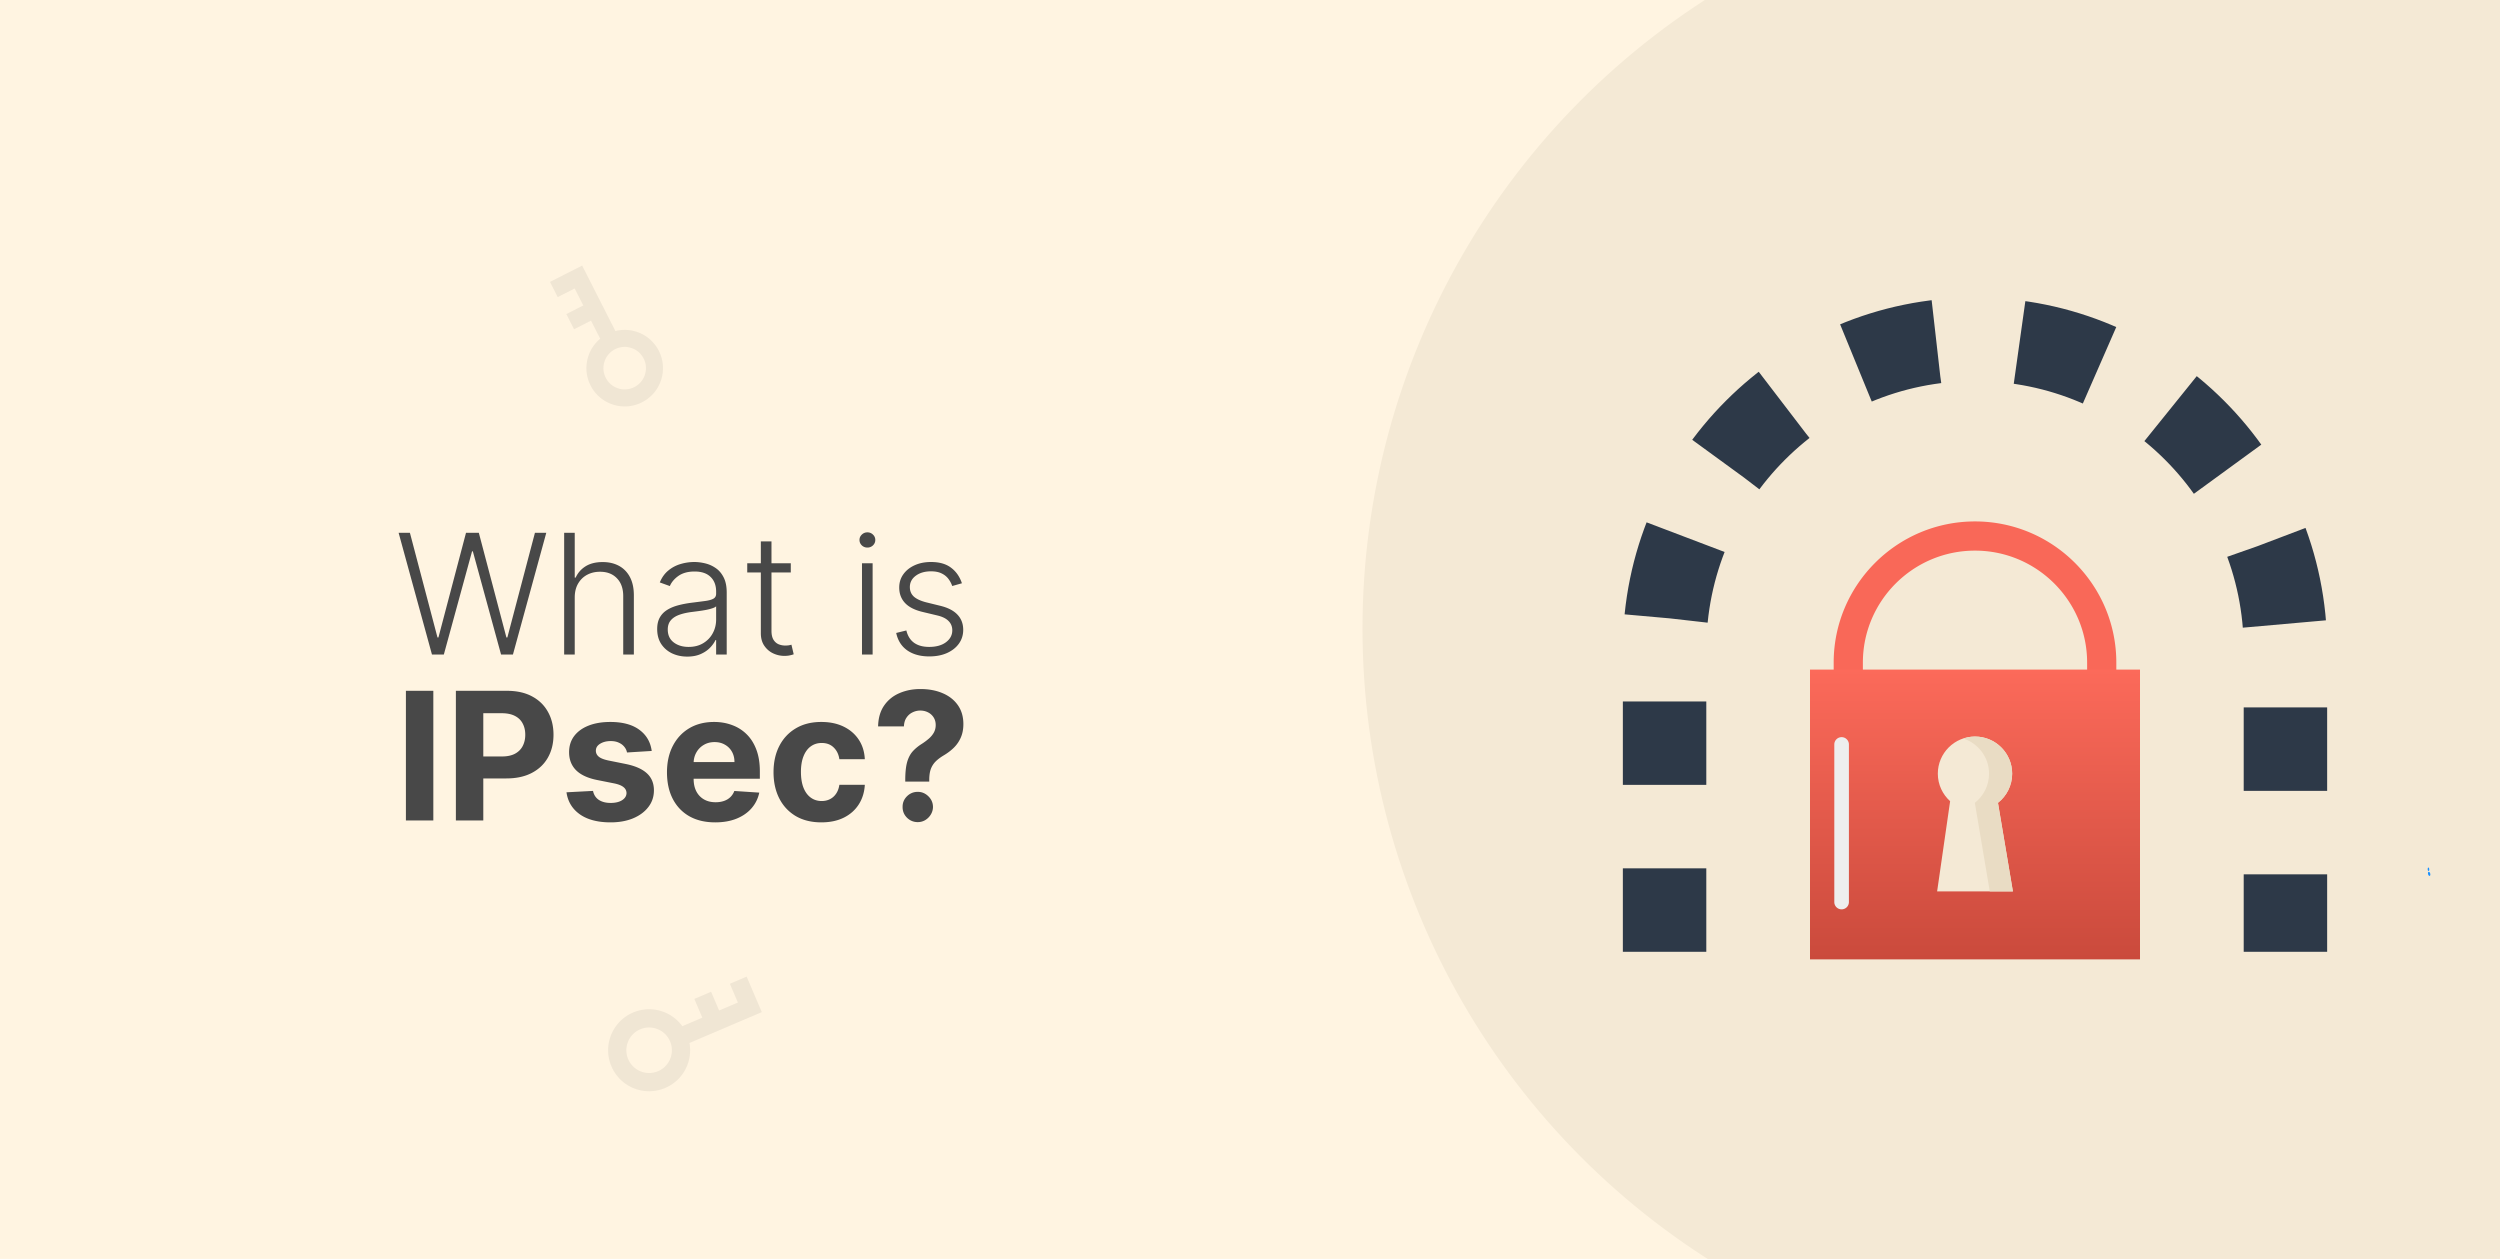
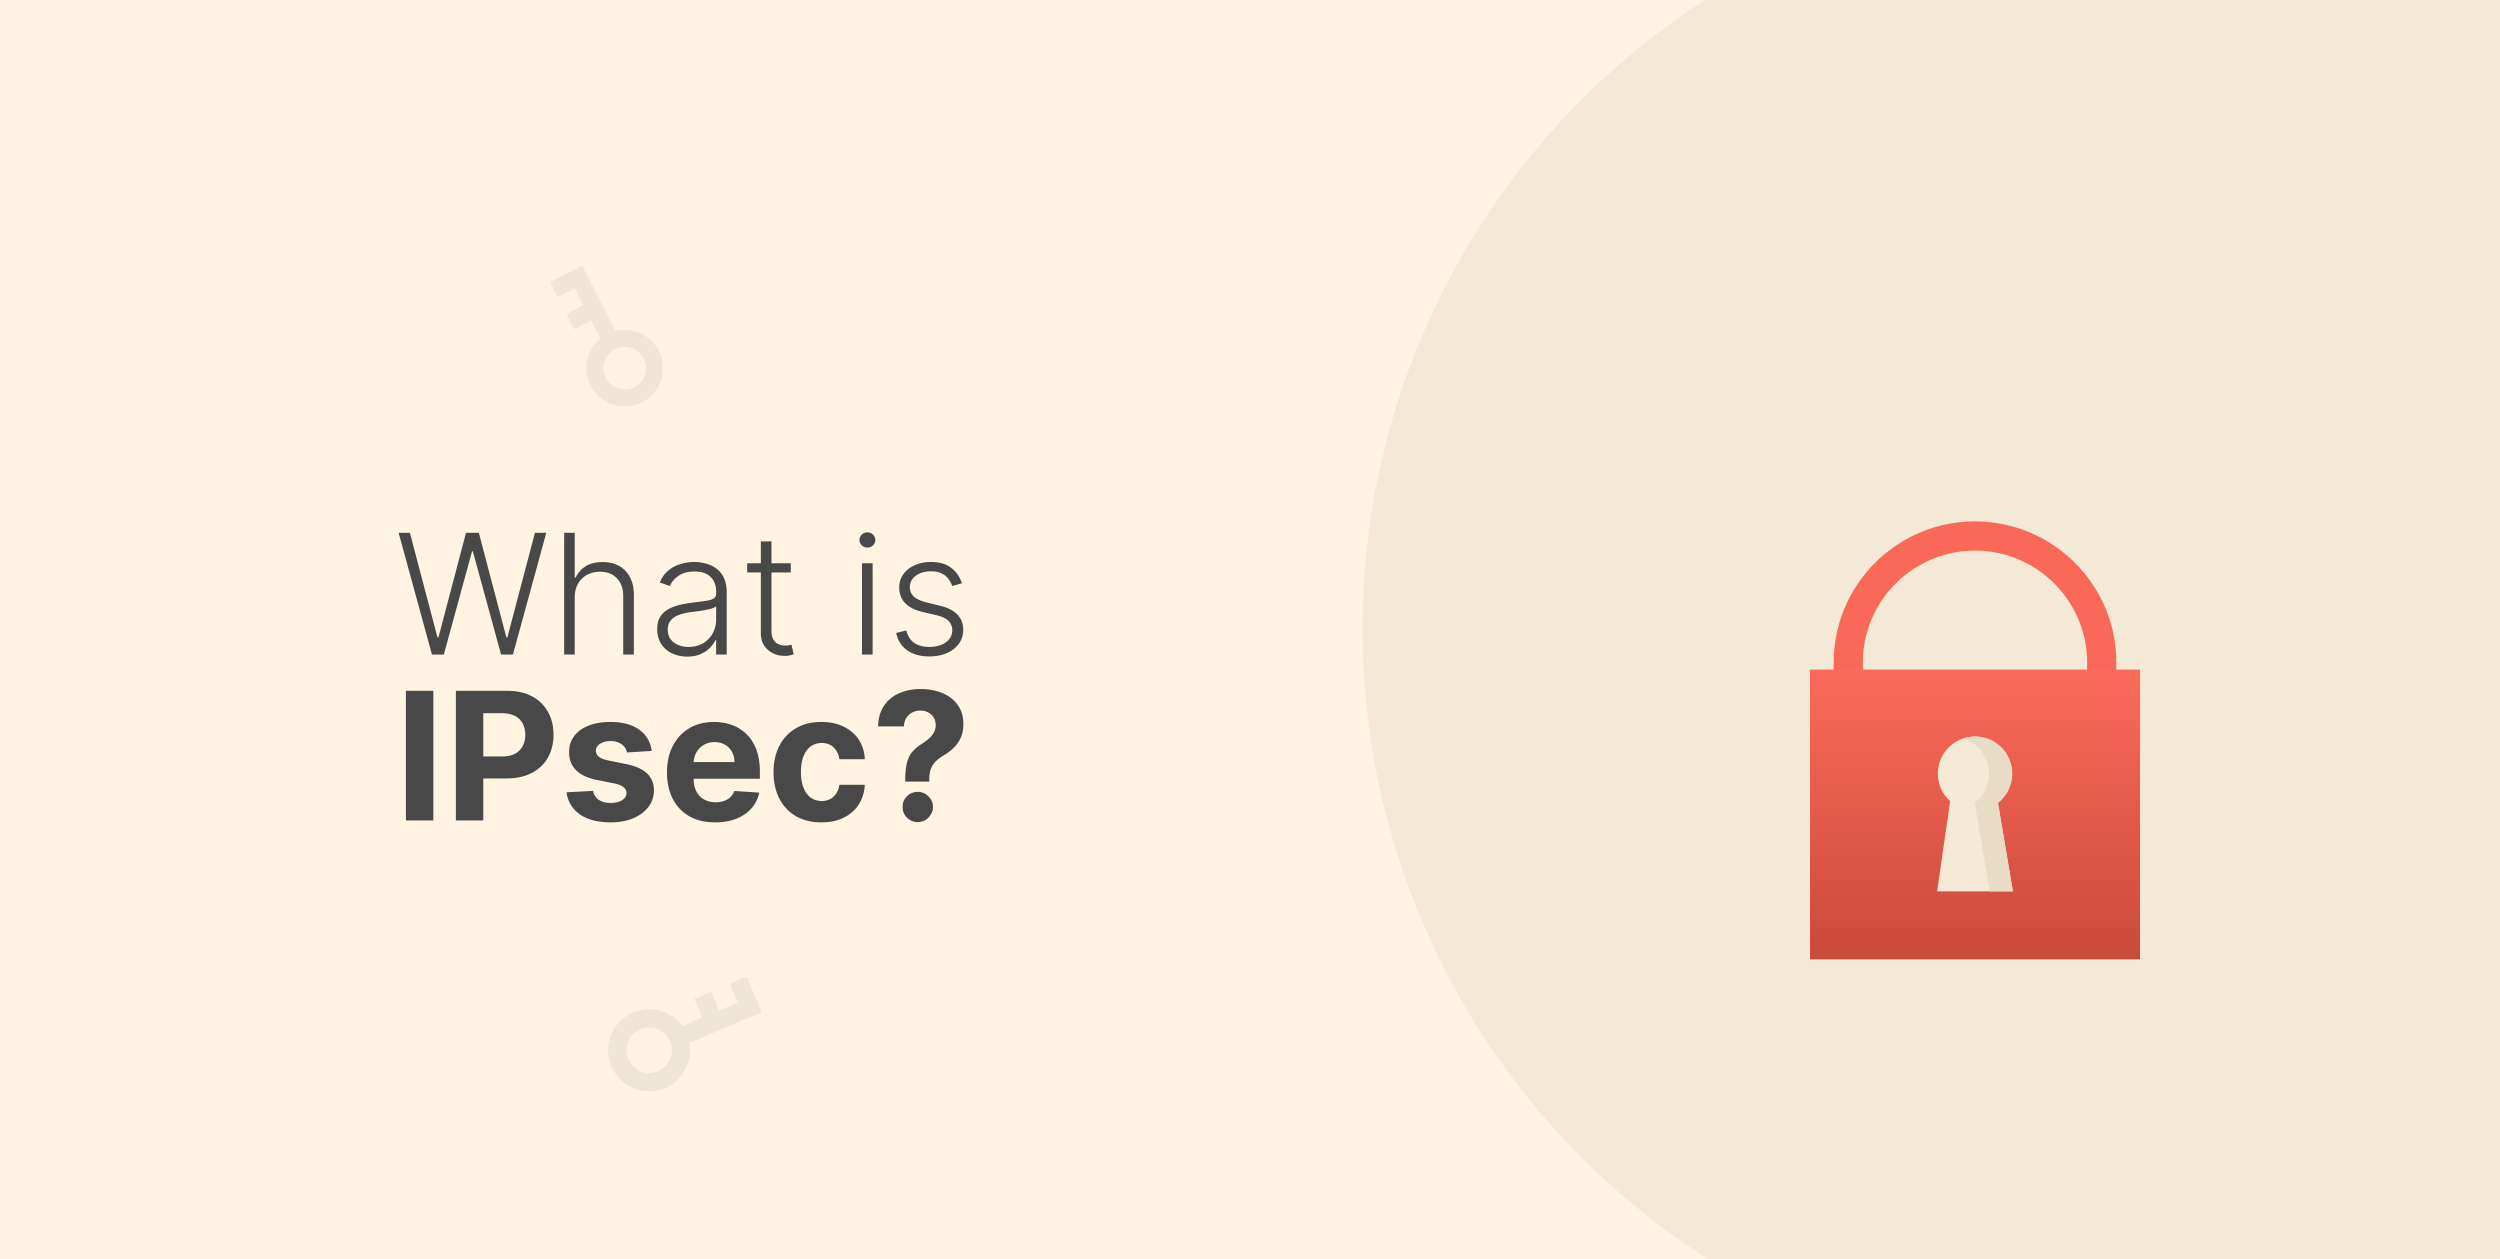
<svg xmlns="http://www.w3.org/2000/svg" width="1400" height="705" fill="none">
  <path fill="#FFF4E1" d="M0 0h1400v705H0z" />
  <g clip-path="url(#a)">
    <circle cx="1182" cy="352" r="419" fill="#F4E9D5" />
-     <path d="M1360.62 490.51c.33-.084.47-.664.31-1.296-.15-.633-.55-1.078-.89-.994-.33.083-.48.664-.32 1.296.16.633.56 1.078.9.994ZM1360 487.761c.26-.016.44-.461.41-.998-.03-.536-.27-.959-.52-.943-.26.014-.44.461-.41.997.03.537.26.958.52.944Z" fill="#1890FF" />
    <path d="m241.896 366.529-18.667-68.143h6.322l15.439 58.594h.532l15.439-58.594h7.187l15.439 58.594h.532l15.439-58.594h6.355l-18.666 68.143h-6.655l-15.804-57.795h-.433l-15.805 57.795h-6.654Zm79.955-31.942v31.942h-5.922v-68.143h5.922v25.054h.533c1.198-2.639 3.05-4.747 5.556-6.322 2.529-1.574 5.723-2.362 9.583-2.362 3.46 0 6.499.71 9.117 2.13 2.617 1.419 4.658 3.515 6.122 6.288 1.464 2.773 2.196 6.189 2.196 10.248v33.107h-5.956v-32.741c0-4.214-1.175-7.53-3.527-9.948-2.329-2.44-5.479-3.66-9.449-3.66-2.729 0-5.158.576-7.287 1.73-2.13 1.153-3.815 2.817-5.058 4.991-1.22 2.151-1.83 4.714-1.83 7.686Zm62.978 33.107c-3.083 0-5.9-.599-8.451-1.797-2.551-1.22-4.581-2.972-6.089-5.257-1.509-2.307-2.263-5.102-2.263-8.385 0-2.529.477-4.658 1.431-6.388.954-1.731 2.307-3.15 4.059-4.259 1.753-1.109 3.827-1.986 6.222-2.629 2.396-.643 5.036-1.142 7.92-1.497a713.48 713.48 0 0 0 7.253-.932c1.996-.266 3.516-.688 4.559-1.264 1.042-.577 1.563-1.509 1.563-2.795v-1.198c0-3.483-1.042-6.222-3.127-8.219-2.063-2.018-5.036-3.027-8.918-3.027-3.682 0-6.687.809-9.017 2.428-2.307 1.62-3.926 3.527-4.858 5.723l-5.623-2.029c1.154-2.795 2.751-5.024 4.792-6.688a18.9 18.9 0 0 1 6.854-3.627 26.767 26.767 0 0 1 7.686-1.131c1.952 0 3.982.255 6.089.765 2.13.51 4.104 1.398 5.923 2.662 1.819 1.242 3.294 2.983 4.425 5.224 1.131 2.218 1.697 5.035 1.697 8.451v34.704h-5.923v-8.085h-.366c-.709 1.508-1.763 2.972-3.161 4.392-1.397 1.42-3.149 2.584-5.257 3.494-2.107.909-4.58 1.364-7.42 1.364Zm.799-5.424c3.15 0 5.878-.698 8.185-2.096 2.307-1.397 4.082-3.25 5.324-5.557 1.264-2.329 1.896-4.891 1.896-7.686v-7.386c-.443.421-1.186.798-2.229 1.131-1.02.333-2.207.632-3.56.898a83.592 83.592 0 0 1-3.993.633c-1.331.177-2.529.332-3.593.465-2.884.355-5.346.91-7.387 1.664-2.041.754-3.605 1.797-4.692 3.128-1.087 1.308-1.63 2.994-1.63 5.057 0 3.106 1.109 5.513 3.327 7.221 2.218 1.685 5.002 2.528 8.352 2.528Zm57.213-46.848v5.157h-24.389v-5.157h24.389Zm-16.77-12.245h5.956v50.01c0 2.129.366 3.804 1.098 5.024.732 1.198 1.686 2.052 2.862 2.562a9.71 9.71 0 0 0 3.76.732c.776 0 1.442-.044 1.996-.133a25.18 25.18 0 0 0 1.464-.333l1.265 5.357c-.577.222-1.287.422-2.13.599-.843.2-1.885.3-3.128.3-2.173 0-4.27-.477-6.288-1.431-1.997-.954-3.638-2.374-4.925-4.259-1.286-1.886-1.93-4.226-1.93-7.021v-51.407Zm56.64 63.352v-51.107h5.956v51.107h-5.956Zm3.028-59.892c-1.22 0-2.263-.41-3.128-1.231-.865-.843-1.298-1.852-1.298-3.028 0-1.175.433-2.173 1.298-2.994.865-.843 1.908-1.265 3.128-1.265 1.22 0 2.262.422 3.127 1.265.866.821 1.298 1.819 1.298 2.994 0 1.176-.432 2.185-1.298 3.028-.865.821-1.907 1.231-3.127 1.231Zm52.929 19.998-5.423 1.53a14.284 14.284 0 0 0-2.263-4.159c-.976-1.242-2.251-2.229-3.826-2.961-1.553-.732-3.483-1.098-5.79-1.098-3.46 0-6.3.82-8.518 2.462-2.218 1.641-3.327 3.76-3.327 6.355 0 2.196.754 3.982 2.262 5.357 1.531 1.353 3.882 2.429 7.054 3.228l7.72 1.896c4.281 1.043 7.486 2.695 9.616 4.958 2.151 2.263 3.227 5.102 3.227 8.518 0 2.884-.798 5.446-2.395 7.686-1.598 2.24-3.827 4.004-6.688 5.29-2.84 1.265-6.134 1.897-9.882 1.897-4.991 0-9.106-1.12-12.345-3.361-3.238-2.262-5.313-5.523-6.222-9.782l5.69-1.397c.732 3.039 2.163 5.334 4.292 6.887 2.152 1.553 4.98 2.329 8.485 2.329 3.926 0 7.065-.876 9.416-2.628 2.351-1.775 3.527-3.993 3.527-6.655 0-2.063-.688-3.793-2.063-5.191-1.375-1.419-3.46-2.462-6.255-3.127l-8.352-1.997c-4.436-1.064-7.719-2.75-9.849-5.057-2.129-2.307-3.194-5.169-3.194-8.585 0-2.817.765-5.29 2.296-7.42 1.53-2.151 3.638-3.837 6.322-5.057 2.684-1.22 5.745-1.83 9.183-1.83 4.681 0 8.418 1.065 11.213 3.194 2.817 2.107 4.847 5.013 6.089 8.718ZM242.662 386.855v72.607h-15.351v-72.607h15.351Zm12.63 72.607v-72.607h28.645c5.507 0 10.199 1.051 14.075 3.155 3.876 2.08 6.831 4.975 8.863 8.686 2.057 3.687 3.085 7.941 3.085 12.763 0 4.821-1.04 9.076-3.12 12.763-2.08 3.687-5.093 6.559-9.04 8.615-3.924 2.056-8.675 3.084-14.252 3.084h-18.259v-12.302h15.777c2.954 0 5.389-.508 7.303-1.524 1.938-1.04 3.38-2.47 4.325-4.29.969-1.844 1.454-3.959 1.454-6.346 0-2.411-.485-4.514-1.454-6.311-.945-1.82-2.387-3.226-4.325-4.219-1.938-1.016-4.396-1.524-7.374-1.524h-10.352v60.057h-15.351Zm109.664-38.927-13.827.851a7.14 7.14 0 0 0-1.524-3.191c-.78-.969-1.808-1.737-3.085-2.305-1.252-.59-2.753-.886-4.502-.886-2.34 0-4.313.497-5.921 1.489-1.607.969-2.41 2.269-2.41 3.9 0 1.3.52 2.399 1.559 3.297 1.04.898 2.825 1.619 5.354 2.163l9.856 1.985c5.294 1.087 9.241 2.836 11.841 5.247 2.6 2.411 3.9 5.578 3.9 9.501 0 3.569-1.052 6.701-3.156 9.395-2.079 2.695-4.939 4.798-8.579 6.311-3.616 1.489-7.788 2.233-12.515 2.233-7.209 0-12.952-1.5-17.23-4.502-4.254-3.025-6.748-7.138-7.481-12.338l14.855-.78c.449 2.199 1.536 3.877 3.262 5.035 1.725 1.134 3.935 1.702 6.629 1.702 2.648 0 4.775-.509 6.382-1.525 1.631-1.04 2.458-2.375 2.482-4.006-.024-1.371-.603-2.494-1.737-3.368-1.135-.898-2.884-1.584-5.248-2.056l-9.43-1.879c-5.318-1.064-9.277-2.908-11.877-5.531-2.576-2.624-3.864-5.968-3.864-10.033 0-3.498.945-6.512 2.836-9.041 1.915-2.529 4.597-4.478 8.048-5.849 3.474-1.371 7.54-2.057 12.196-2.057 6.878 0 12.29 1.454 16.237 4.361 3.971 2.907 6.287 6.866 6.949 11.877Zm35.568 39.99c-5.602 0-10.423-1.134-14.465-3.403-4.018-2.293-7.114-5.531-9.288-9.714-2.175-4.207-3.262-9.182-3.262-14.926 0-5.601 1.087-10.517 3.262-14.748 2.174-4.231 5.235-7.528 9.182-9.891 3.97-2.364 8.627-3.546 13.968-3.546 3.593 0 6.937.58 10.033 1.738 3.12 1.134 5.838 2.848 8.154 5.14 2.34 2.293 4.16 5.176 5.46 8.651 1.3 3.45 1.95 7.492 1.95 12.125v4.148h-45.982v-9.36h31.765c0-2.174-.472-4.101-1.418-5.779a10.153 10.153 0 0 0-3.935-3.935c-1.654-.969-3.581-1.454-5.779-1.454-2.292 0-4.325.532-6.098 1.596a11.185 11.185 0 0 0-4.112 4.219c-.993 1.749-1.501 3.699-1.525 5.849v8.899c0 2.694.497 5.022 1.489 6.984 1.017 1.962 2.447 3.475 4.29 4.538 1.844 1.064 4.03 1.596 6.559 1.596 1.678 0 3.214-.237 4.609-.71 1.394-.472 2.588-1.181 3.581-2.127.992-.945 1.749-2.103 2.269-3.474l13.968.922c-.709 3.356-2.163 6.287-4.361 8.792-2.174 2.482-4.987 4.42-8.437 5.814-3.428 1.371-7.386 2.056-11.877 2.056Zm59.454 0c-5.578 0-10.376-1.181-14.394-3.545-3.994-2.387-7.067-5.696-9.217-9.927-2.128-4.23-3.191-9.099-3.191-14.606 0-5.578 1.075-10.47 3.226-14.678 2.174-4.23 5.259-7.527 9.253-9.891 3.995-2.387 8.745-3.581 14.252-3.581 4.751 0 8.911.863 12.48 2.588 3.568 1.726 6.393 4.148 8.473 7.268 2.08 3.12 3.226 6.784 3.439 10.991h-14.252c-.402-2.718-1.466-4.905-3.191-6.559-1.702-1.678-3.935-2.517-6.701-2.517-2.34 0-4.384.638-6.133 1.914-1.725 1.253-3.073 3.085-4.042 5.495-.969 2.411-1.453 5.33-1.453 8.757 0 3.475.473 6.429 1.418 8.863.969 2.435 2.328 4.29 4.077 5.566 1.749 1.277 3.793 1.915 6.133 1.915 1.726 0 3.274-.355 4.645-1.064 1.394-.709 2.54-1.737 3.439-3.084.921-1.371 1.524-3.014 1.808-4.928h14.252c-.237 4.16-1.371 7.823-3.404 10.99-2.009 3.144-4.786 5.602-8.331 7.375-3.545 1.772-7.741 2.658-12.586 2.658Zm46.966-22.831v-1.205c.024-4.137.39-7.434 1.099-9.892.733-2.458 1.796-4.443 3.191-5.956 1.394-1.512 3.072-2.883 5.034-4.112a33.475 33.475 0 0 0 3.935-2.943c1.159-1.016 2.08-2.139 2.766-3.368.685-1.253 1.028-2.647 1.028-4.183 0-1.631-.39-3.061-1.17-4.29a7.785 7.785 0 0 0-3.155-2.836c-1.3-.662-2.742-.993-4.326-.993a9.625 9.625 0 0 0-4.36 1.028c-1.371.662-2.494 1.655-3.368 2.978-.875 1.3-1.347 2.919-1.418 4.857h-14.465c.118-4.727 1.253-8.627 3.403-11.699 2.151-3.096 4.999-5.401 8.544-6.914 3.546-1.536 7.457-2.304 11.735-2.304 4.704 0 8.864.78 12.48 2.34 3.616 1.536 6.452 3.77 8.508 6.7 2.057 2.931 3.085 6.465 3.085 10.601 0 2.765-.461 5.223-1.383 7.374a17.973 17.973 0 0 1-3.793 5.672c-1.631 1.631-3.557 3.108-5.779 4.432-1.867 1.111-3.404 2.269-4.609 3.474a11.809 11.809 0 0 0-2.659 4.184c-.567 1.583-.863 3.533-.886 5.85v1.205h-13.437Zm7.02 22.69c-2.364 0-4.385-.828-6.063-2.482-1.654-1.678-2.47-3.687-2.446-6.027-.024-2.316.792-4.302 2.446-5.956 1.678-1.654 3.699-2.482 6.063-2.482 2.245 0 4.219.828 5.92 2.482 1.702 1.654 2.565 3.64 2.588 5.956a8.245 8.245 0 0 1-1.24 4.29 9.165 9.165 0 0 1-3.085 3.084 8.051 8.051 0 0 1-4.183 1.135Z" fill="#484848" />
-     <path d="M932.164 533V363.836C932.164 267.829 1009.99 190 1106 190c96.01 0 173.84 77.829 173.84 173.836V533" stroke="#2D3948" stroke-width="46.73" stroke-dasharray="46.73 46.73" />
    <path d="M1176.97 392.631a8.177 8.177 0 0 1-8.18-8.175v-13.408c0-34.572-28.17-62.698-62.79-62.698-34.63 0-62.79 28.126-62.79 62.698v13.408c0 4.515-3.67 8.175-8.18 8.175s-8.17-3.661-8.17-8.175v-13.408c0-43.588 35.5-79.048 79.14-79.048s79.14 35.46 79.14 79.048v13.408c0 4.514-3.66 8.175-8.17 8.175Z" fill="#F96858" />
    <path d="M1013.6 374.973h184.8V537.25h-184.8V374.973Z" fill="url(#b)" />
    <path d="M1126.82 433.253c0-11.483-9.32-20.792-20.82-20.792s-20.82 9.309-20.82 20.792c0 6.124 2.67 11.612 6.89 15.417l-7.28 50.507h42.43l-8.36-49.594c4.84-3.807 7.96-9.7 7.96-16.33Z" fill="#F4E9D5" />
    <path d="M1118.86 449.583c4.84-3.807 7.96-9.699 7.96-16.329 0-11.484-9.32-20.793-20.82-20.793-2.28 0-4.43.455-6.47 1.129 8.3 2.73 14.34 10.452 14.34 19.664 0 6.63-3.12 12.522-7.96 16.329l8.36 49.593h12.95l-8.36-49.593Z" fill="#E9DCC4" />
-     <path d="M1031.3 509.236c-2.26 0-4.09-1.83-4.09-4.087V416.89a4.088 4.088 0 0 1 4.09-4.087c2.26 0 4.09 1.83 4.09 4.087v88.259a4.088 4.088 0 0 1-4.09 4.087Z" fill="#EEE" />
    <g clip-path="url(#c)">
      <path fill-rule="evenodd" clip-rule="evenodd" d="M372.077 566.852c-11.759-4.73-25.125.969-29.855 12.728-4.729 11.759.969 25.126 12.729 29.855 11.758 4.73 25.125-.969 29.855-12.728a22.85 22.85 0 0 0 1.294-12.649l40.498-17.266-8.477-19.884-9.383 4 4.478 10.502-10.521 4.485-4.477-10.501-9.383 4 4.477 10.501-11.212 4.781a22.834 22.834 0 0 0-10.023-7.824Zm-3.806 9.463c-6.532-2.628-13.958.538-16.586 7.071-2.627 6.533.539 13.959 7.072 16.586 6.532 2.628 13.958-.538 16.586-7.071 2.627-6.533-.539-13.959-7.072-16.586Z" fill="#000" fill-opacity=".06" />
    </g>
    <g clip-path="url(#d)">
      <path fill-rule="evenodd" clip-rule="evenodd" d="M329.459 199.52c-3.673 11.252 2.47 23.35 13.722 27.023 11.251 3.673 23.35-2.47 27.023-13.722 3.672-11.251-2.471-23.35-13.723-27.023a21.328 21.328 0 0 0-11.865-.416l-18.614-36.657-17.998 9.139 4.312 8.493 9.506-4.827 4.835 9.523-9.505 4.827 4.312 8.492 9.506-4.827 5.153 10.149a21.332 21.332 0 0 0-6.664 9.826Zm9.054 2.956c-2.04 6.251 1.373 12.972 7.623 15.013 6.251 2.04 12.973-1.373 15.013-7.624 2.041-6.25-1.372-12.972-7.623-15.012-6.251-2.041-12.972 1.372-15.013 7.623Z" fill="#000" fill-opacity=".06" />
    </g>
  </g>
  <defs>
    <clipPath id="a">
      <path fill="#fff" d="M0 0h1400v705H0z" />
    </clipPath>
    <clipPath id="c">
      <path fill="#fff" transform="rotate(-158.09 263.232 275.547)" d="M0 0h81.597v81.597H0z" />
    </clipPath>
    <clipPath id="d">
      <path fill="#fff" transform="rotate(108.079 132.904 222.56)" d="M0 0h76.197v76.197H0z" />
    </clipPath>
    <linearGradient id="b" x1="1106" y1="374.973" x2="1106" y2="537.25" gradientUnits="userSpaceOnUse">
      <stop stop-color="#FC6A5A" />
      <stop offset="1" stop-color="#CA4A3C" />
    </linearGradient>
  </defs>
</svg>